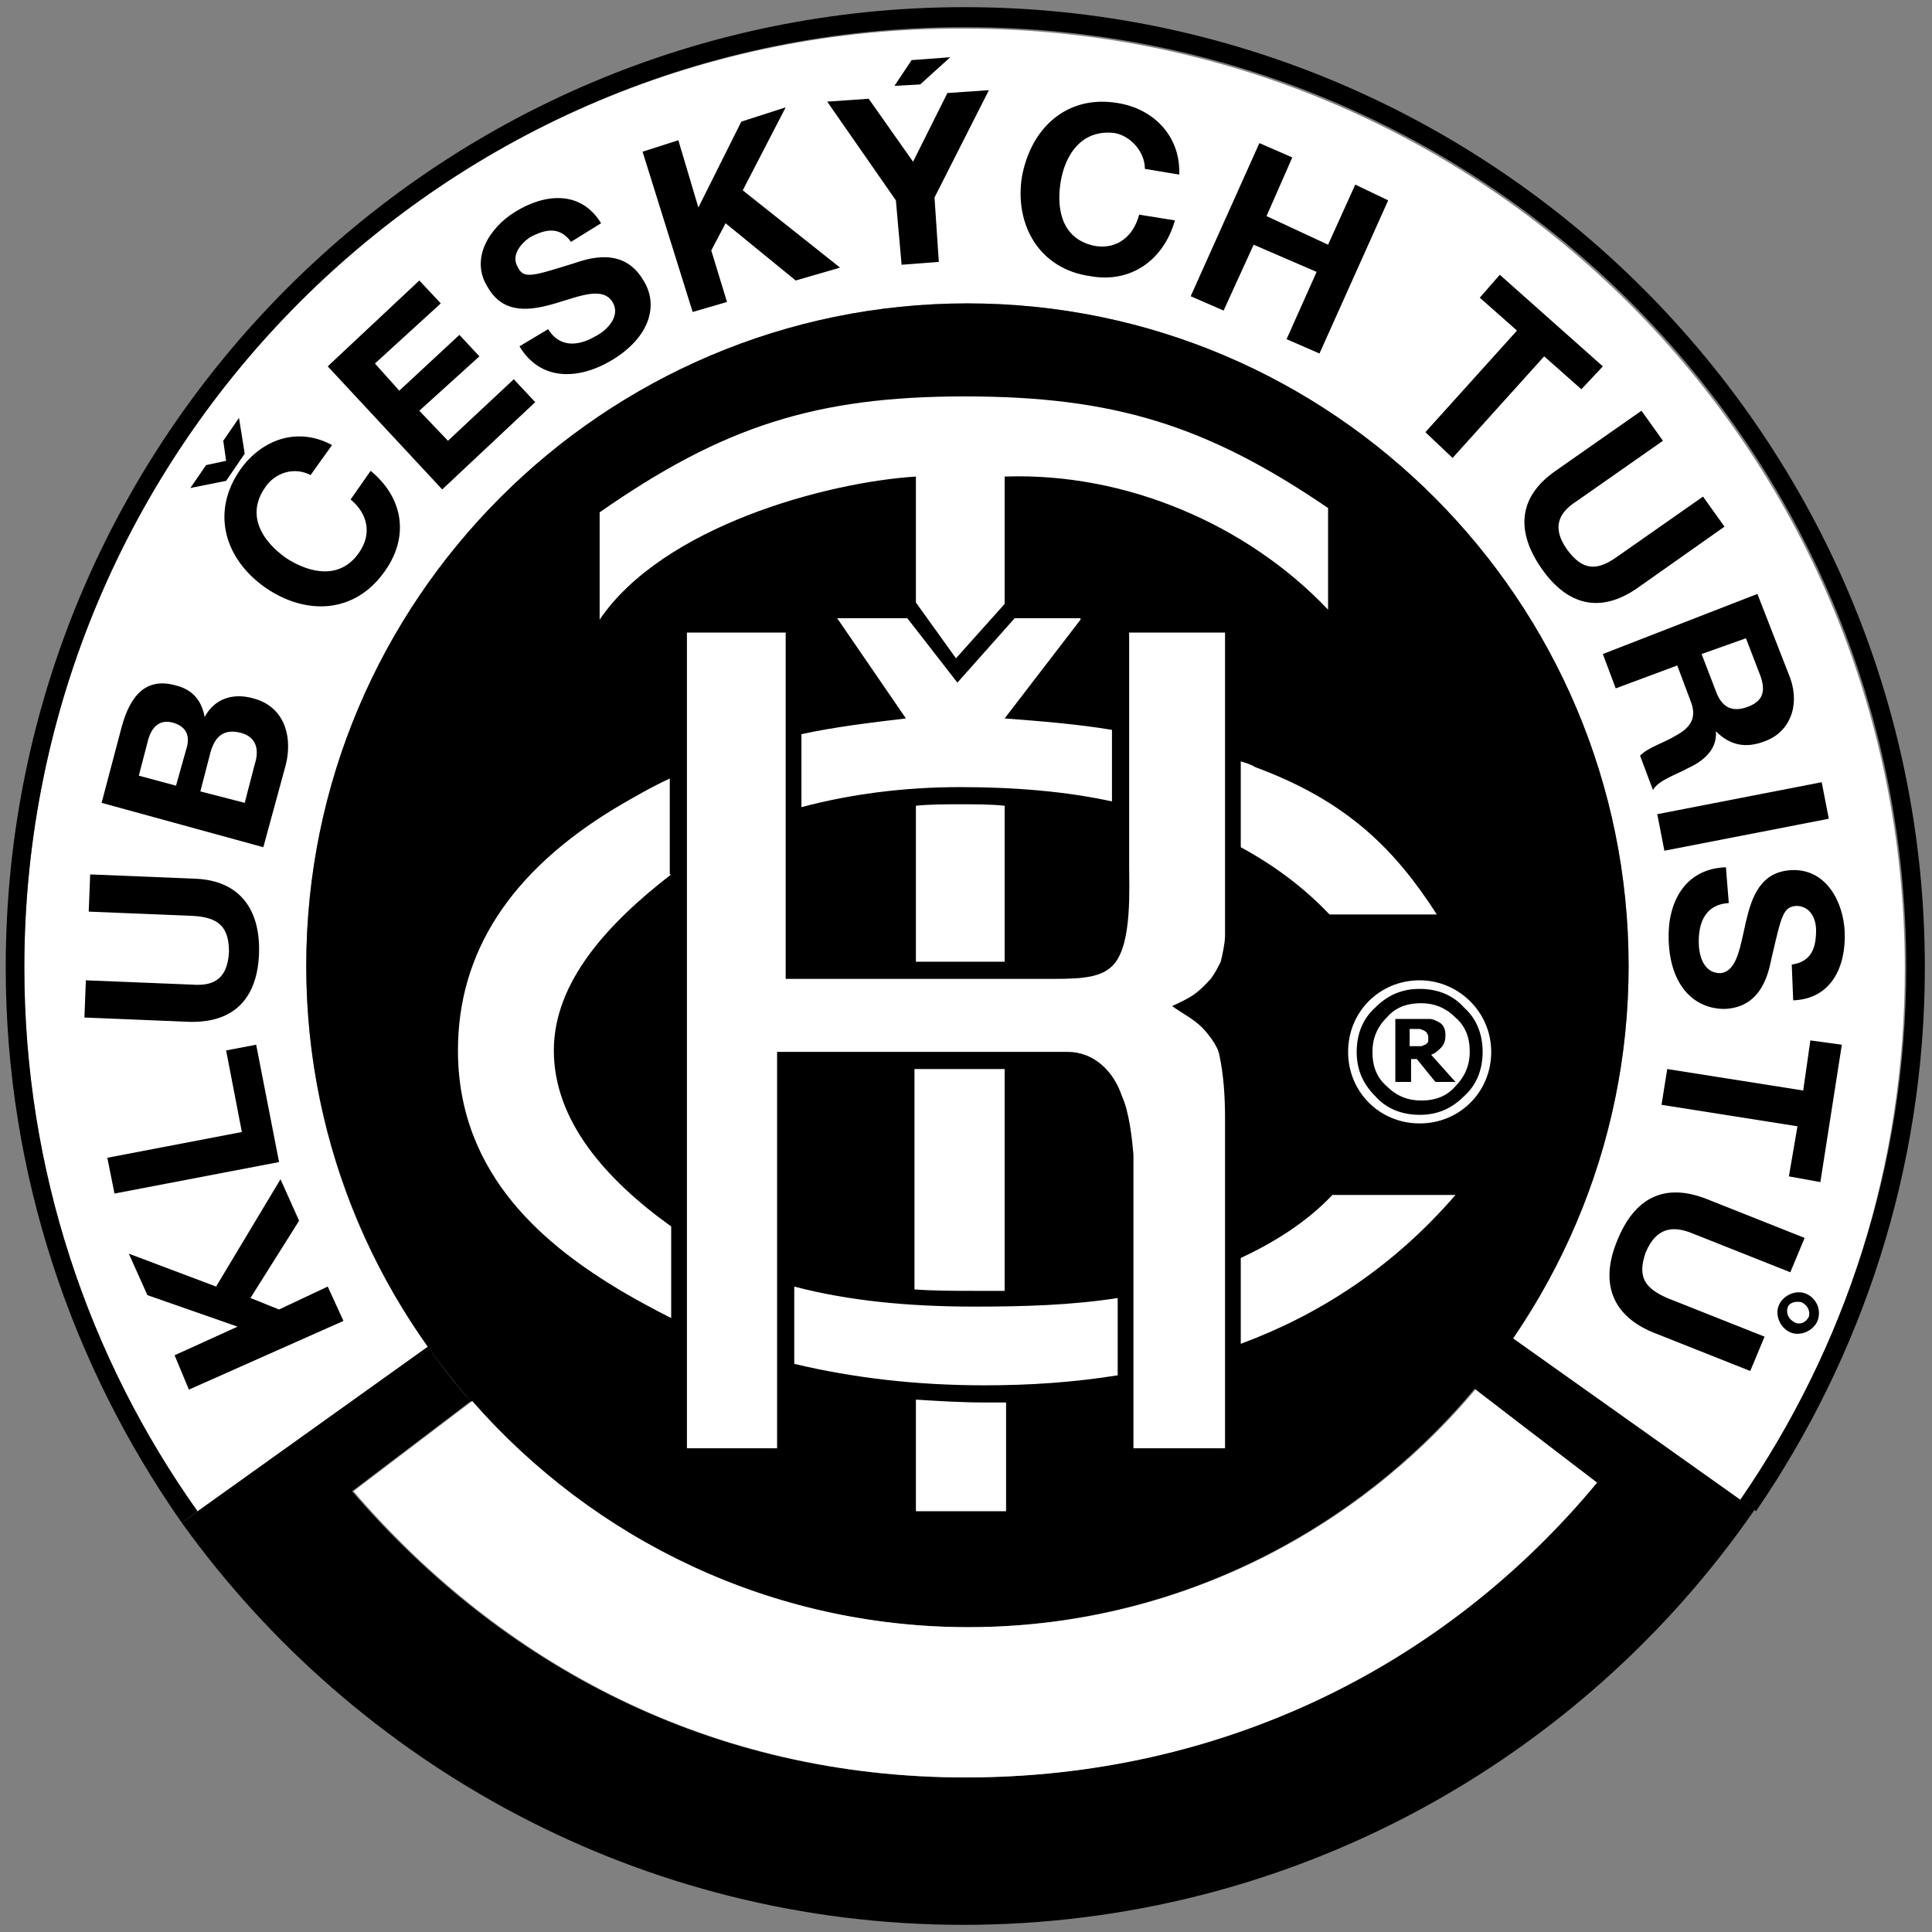
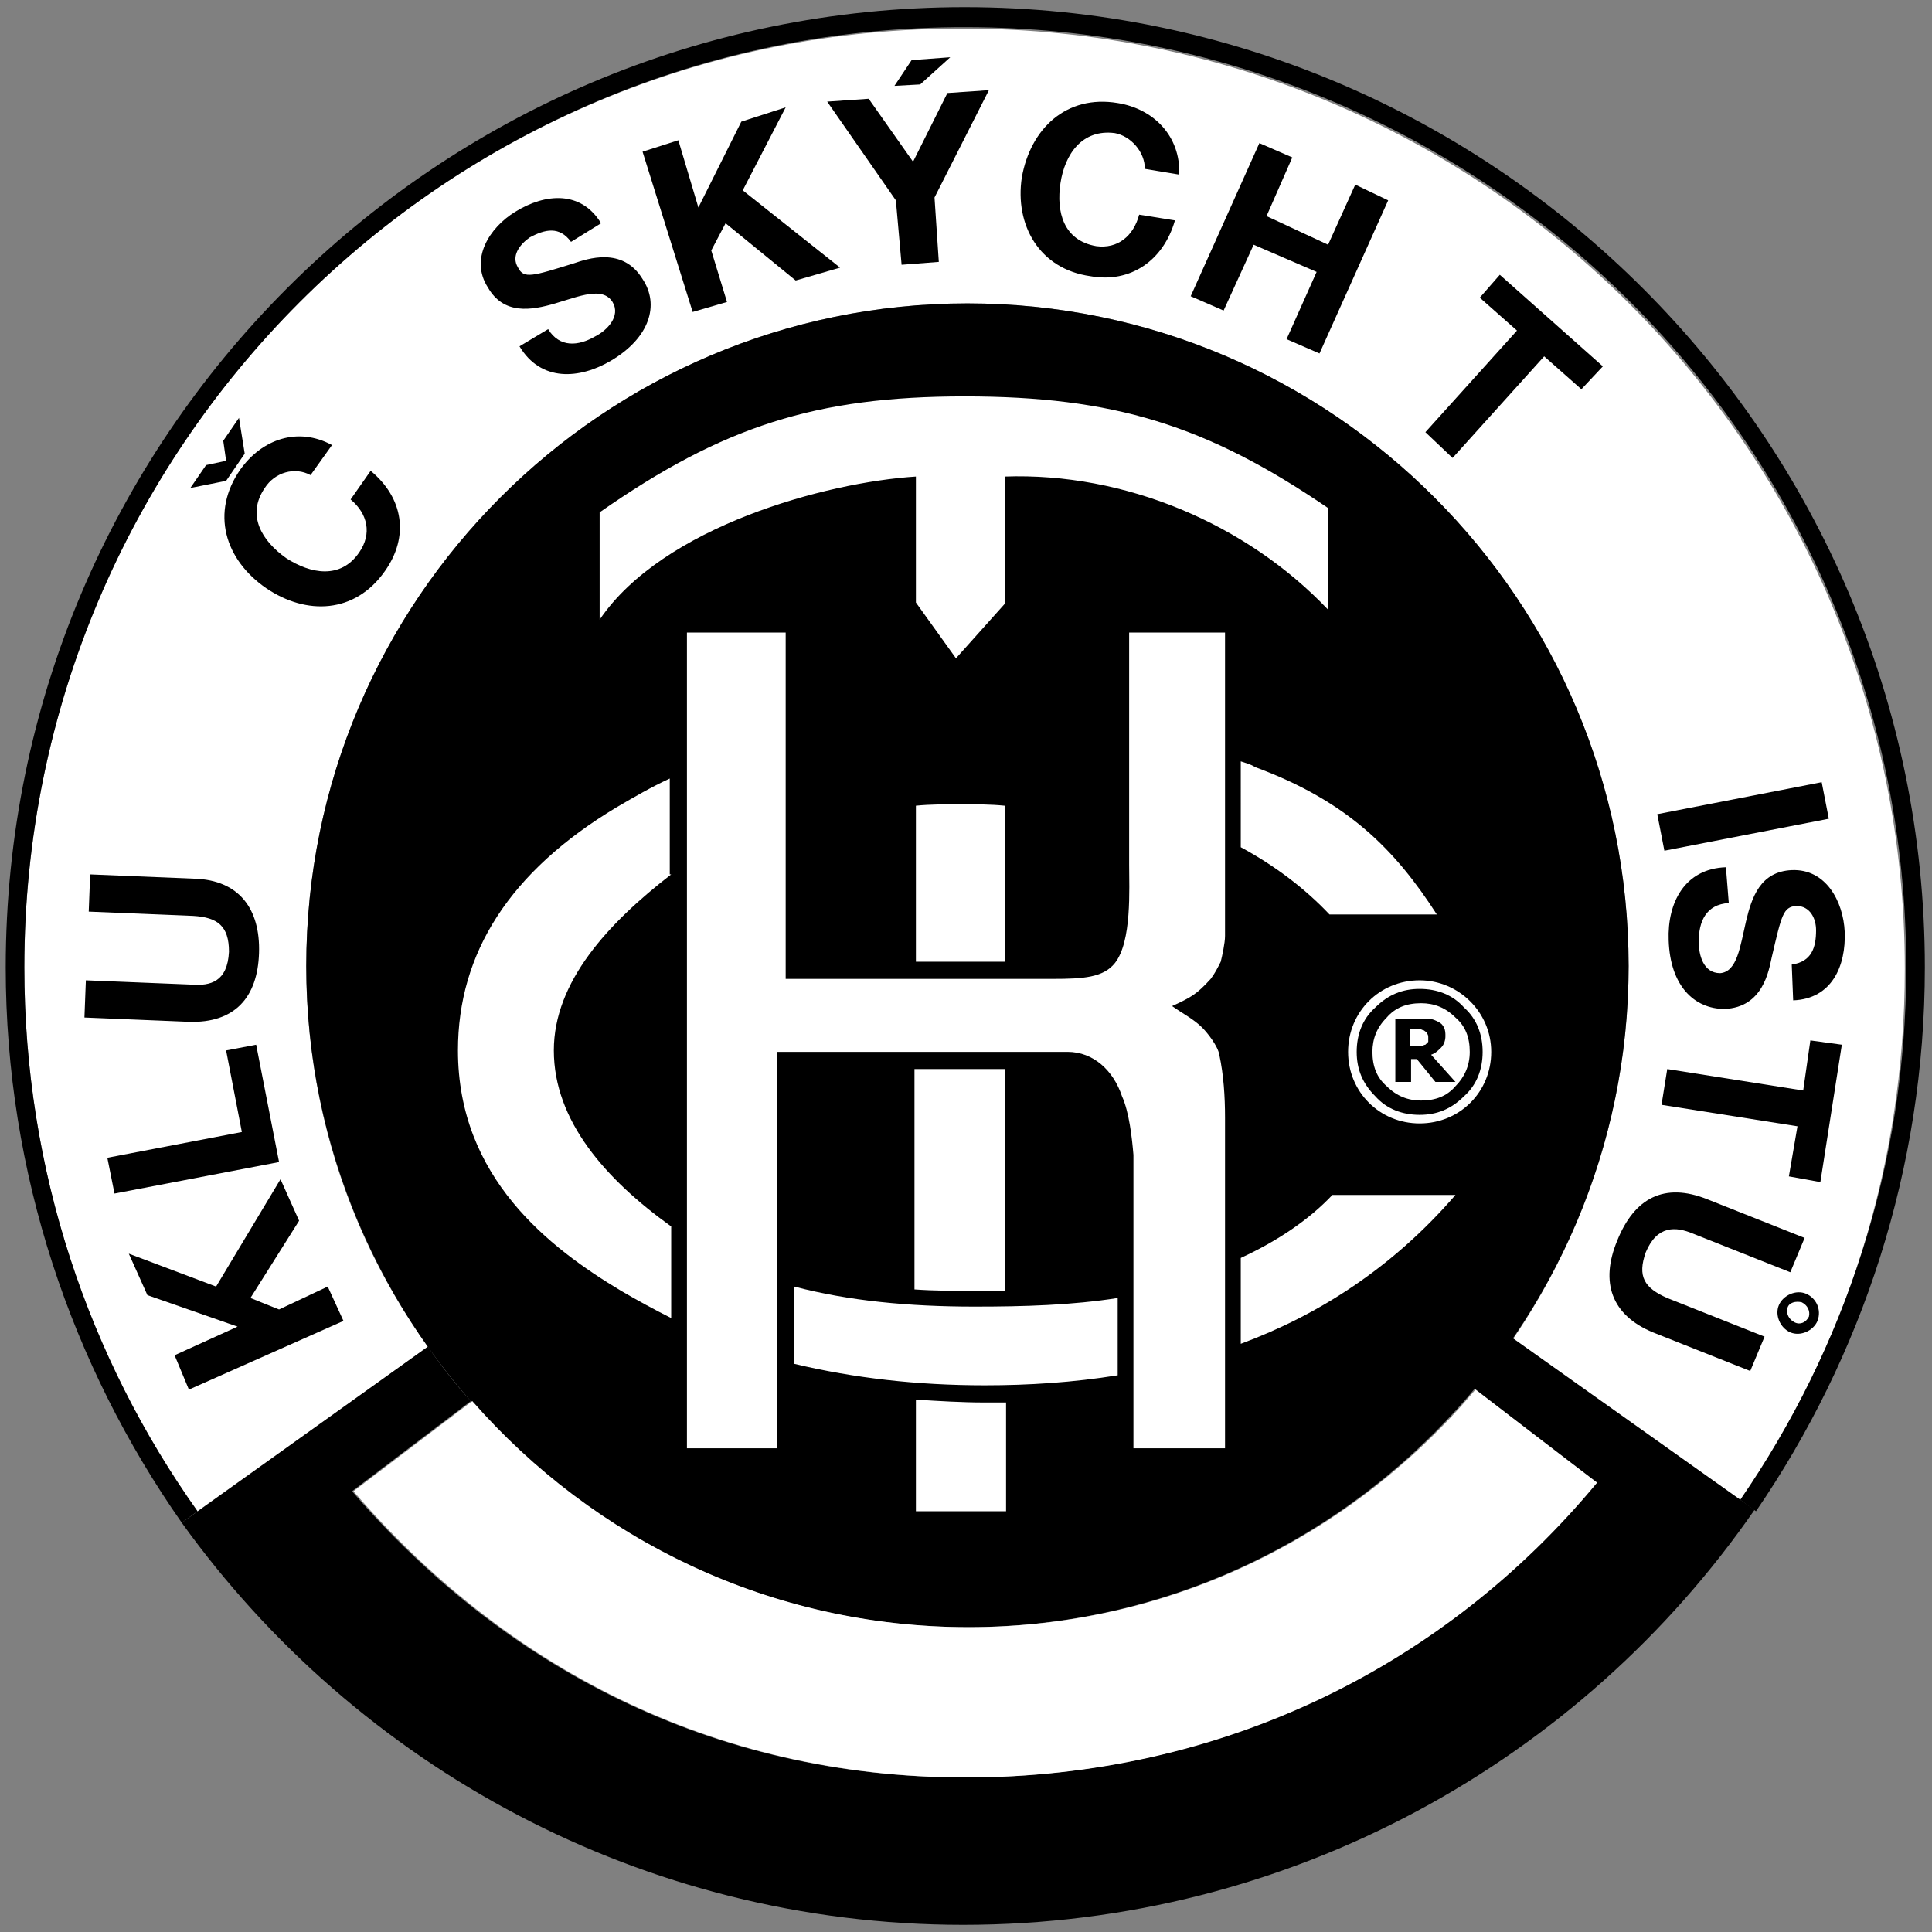
<svg xmlns="http://www.w3.org/2000/svg" version="1.1" id="Layer_1" x="0px" y="0px" viewBox="0 0 135 135" style="enable-background:new 0 0 135 135;" xml:space="preserve">
  <rect x="0" y="0" width="135" height="135" fill="#808080" stroke="none" />
  <style type="text/css">
	.st0{fill:#FFFFFF;}
</style>
  <g>
    <path class="st0" d="M67.6,21.2c25.5,0,46.2,20.8,46.2,46.3c0,9.7-3,18.6-8.1,26.1l15.9,11.3c7.3-10.6,11.5-23.4,11.5-37.2   c0-36.3-29.4-65.7-65.7-65.7C31.1,1.8,1.7,31.3,1.7,67.6c0,14.2,4.5,27.3,12.1,38l16.1-11.5c-5.4-7.5-8.5-16.7-8.5-26.6   C21.4,41.9,42.2,21.2,67.6,21.2" />
    <path d="M67.6,21.2c25.5,0,46.2,20.8,46.2,46.3c0,25.4-20.8,46.2-46.2,46.2c-25.4,0-46.2-20.8-46.2-46.2   C21.4,41.9,42.2,21.2,67.6,21.2" />
    <path d="M134.5,67.6c0,14.1-4.4,27.2-11.8,38l-1.1-0.8c7.3-10.6,11.6-23.4,11.6-37.2c0-36.3-29.4-65.7-65.7-65.7   C31.1,1.8,1.7,31.3,1.7,67.6c0,14.2,4.5,27.3,12.1,38l-1.1,0.8C5,95.4,0.4,82,0.4,67.6c0-37,30-67.1,67-67.1S134.5,30.6,134.5,67.6   " />
    <path d="M12.7,106.4l17.2-12.3c0.9,1.3,1.9,2.6,3,3.8l-8.3,6.3c10.4,12.1,25,20,42.8,20c17.9,0,33.5-7.8,44.1-20.6l-8.5-6.6   c0.9-1.1,1.8-2.3,2.7-3.5l16.9,12c-12.1,17.5-32.4,29-55.3,29C44.9,134.5,24.9,123.4,12.7,106.4" />
    <path class="st0" d="M103.1,97.1c-8.5,10.1-21.2,16.6-35.4,16.6c-13.8,0-26.2-6.1-34.7-15.8l-8.3,6.3c10.4,12.1,25,20,42.8,20   c17.9,0,33.5-7.8,44.1-20.6L103.1,97.1z" />
  </g>
  <polygon points="24,92.3 22.9,89.9 19.5,91.5 17.5,90.7 20.9,85.3 19.6,82.4 15.1,89.9 9,87.6 10.3,90.5 16.6,92.7 12.2,94.7   13.2,97.1 " />
  <polygon points="19.5,81.2 17.9,73 15.8,73.4 16.9,79.1 7.5,80.9 8,83.4 " />
  <g>
    <path d="M6.3,61.1l-0.1,2.6l7.3,0.3c1.7,0.1,2.5,0.7,2.5,2.5c-0.1,2.1-1.3,2.4-2.6,2.3L6,68.5l-0.1,2.6l7.3,0.3   c3.2,0.1,4.8-1.7,4.9-4.8c0.1-3.1-1.4-5.1-4.5-5.2L6.3,61.1z" />
-     <path d="M9.7,54.2l0.6-2.3c0.2-0.9,0.7-1.7,1.8-1.4c1,0.3,1.2,1,0.9,1.9l-0.7,2.5L9.7,54.2z M18.4,59.2l1.5-5.5   c0.6-2,0.1-4.3-2.2-4.9c-1.4-0.4-2.7,0-3.4,1.3c-0.2-1.1-0.8-1.9-2-2.2c-2.1-0.6-3.2,0.7-3.8,2.9l-1.4,5.3L18.4,59.2z M14,55.3   l0.7-2.7c0.3-1.1,0.9-1.7,2.1-1.4c1.2,0.3,1.3,1.3,1,2.2l-0.7,2.7L14,55.3z" />
    <path d="M16.7,29.2l-1.1,1.6l0.2,1.4l-1.4,0.3l-1.1,1.6l2.5-0.5l1.3-1.9L16.7,29.2z M23.2,31.1c-2.4-1.3-4.9-0.4-6.4,1.7   c-2.1,3-1.1,6.3,1.8,8.3c2.8,1.9,6.2,1.8,8.3-1.2c1.7-2.4,1.3-5.1-1-7l-1.4,2c1.2,1,1.5,2.4,0.6,3.7c-1.3,1.9-3.4,1.5-5.1,0.4   c-1.7-1.2-2.8-3-1.5-4.9c0.7-1.1,2.1-1.5,3.2-0.9L23.2,31.1z" />
  </g>
-   <polygon points="30.9,34.2 37.4,28.1 35.9,26.5 31.3,30.8 29.3,28.7 33.5,24.9 32.1,23.4 27.9,27.3 26.2,25.4 30.8,21.2 29.3,19.6   22.9,25.6 " />
  <g>
    <path d="M36.3,24.2c1.5,2.5,4.2,2.3,6.4,1c2.7-1.6,3.4-3.9,2.2-5.7c-1.4-2.3-3.9-1.4-4.8-1.1c-2.9,0.9-3.5,1.1-3.9,0.3   c-0.5-0.8,0.1-1.6,0.8-2.1c1.1-0.6,2.1-0.8,2.9,0.3l2.1-1.3c-1.4-2.3-3.9-2.1-6-0.8c-1.8,1.1-3.2,3.3-1.9,5.3   c1.1,1.9,3,1.6,4.7,1.1c1.7-0.5,3.3-1.2,4-0.1c0.6,1-0.4,2-1.2,2.4c-1.2,0.7-2.5,0.8-3.3-0.5L36.3,24.2z" />
  </g>
  <polygon points="48.4,21.8 50.8,21.1 49.7,17.5 50.7,15.6 55.6,19.6 58.7,18.7 51.9,13.3 54.9,7.5 51.8,8.5 48.8,14.5 47.4,9.8   44.9,10.6 " />
  <path d="M66.4,4l-2.7,0.2l-1.2,1.8l1.8-0.1L66.4,4z M63,18.5l2.6-0.2l-0.3-4.5l3.8-7.5l-2.9,0.2l-2.4,4.8l-3.1-4.4l-2.9,0.2l4.8,6.9  L63,18.5z" />
  <g>
    <path d="M82.4,12.2c0.1-2.7-1.8-4.6-4.3-5C74.5,6.6,72,9,71.4,12.4c-0.5,3.3,1.2,6.4,4.8,6.9c2.8,0.5,5.1-1.1,5.9-3.9L79.6,15   c-0.4,1.5-1.5,2.4-3,2.2c-2.3-0.4-2.8-2.4-2.5-4.4c0.3-2,1.5-3.8,3.8-3.5C79,9.5,80,10.6,80,11.8L82.4,12.2z" />
  </g>
  <polygon points="83.2,20.7 85.5,21.7 87.6,17.1 92,19 89.9,23.7 92.2,24.7 97,14 94.7,12.9 92.8,17.1 88.5,15.1 90.3,11 88,10 " />
  <polygon points="99.6,30.2 101.5,32 107.9,24.9 110.5,27.2 112,25.6 104.8,19.2 103.4,20.8 106,23.1 " />
  <g>
-     <path d="M120.5,36.8l-1.5-2.1l-6,4.2c-1.4,1-2.4,1-3.5-0.5c-1.2-1.7-0.4-2.7,0.7-3.4l6-4.2l-1.5-2.1l-6,4.2c-2.6,1.8-2.8,4.2-1,6.8   c1.8,2.6,4.1,3.2,6.7,1.4L120.5,36.8z" />
-     <path d="M122,44.6l1,2.6c0.4,1.1,0.2,1.8-0.9,2.2c-1.1,0.4-1.8,0-2.2-1.1l-1-2.6L122,44.6z M112,45.7l0.9,2.4l4.3-1.6l0.9,2.4   c0.5,1.2,0.1,1.9-1,2.5c-0.8,0.5-1.9,0.8-2.5,1.4l0.9,2.4c0.4-0.7,1.7-1.1,2.4-1.5c1.1-0.5,2.1-1.3,2-2.6l0,0c1,1,2.1,1.2,3.4,0.7   c1.7-0.6,2.5-2.4,1.8-4.4l-2.3-5.9L112,45.7z" />
-   </g>
+     </g>
  <rect x="115.9" y="55.7" transform="matrix(0.982 -0.191 0.191 0.982 -8.649 24.331)" width="11.7" height="2.6" />
  <g>
    <path d="M120.6,60.6c-2.9,0.1-4.1,2.5-4,5.1c0.1,3.2,1.8,4.8,3.9,4.8c2.7-0.1,3.1-2.7,3.3-3.6c0.7-3,0.8-3.5,1.7-3.6   c1,0,1.4,0.9,1.4,1.7c0,1.2-0.3,2.2-1.7,2.4l0.1,2.5c2.7-0.1,3.7-2.4,3.6-4.8c-0.1-2.1-1.3-4.4-3.7-4.3c-2.2,0.1-2.8,1.9-3.2,3.6   c-0.4,1.7-0.6,3.5-1.8,3.6c-1.2,0-1.5-1.3-1.5-2.2c0-1.4,0.5-2.6,2.1-2.7L120.6,60.6z" />
  </g>
  <polygon points="116.5,74.7 116.1,77.2 125.6,78.7 125,82.2 127.2,82.6 128.7,73 126.5,72.7 126,76.2 " />
  <g>
    <path d="M126.2,90.4c-0.7-0.3-1.6,0.1-1.9,0.8c-0.3,0.7,0.1,1.6,0.8,1.9c0.7,0.3,1.6-0.1,1.9-0.8C127.3,91.5,126.9,90.7,126.2,90.4    M125.9,91c0.4,0.2,0.6,0.6,0.5,1c-0.2,0.4-0.6,0.6-1,0.4c-0.4-0.2-0.6-0.6-0.5-1C125,91,125.5,90.9,125.9,91 M122.3,95.8l1-2.4   l-6.8-2.7c-1.6-0.7-2.1-1.5-1.5-3.2c0.8-1.9,2.1-1.8,3.3-1.3l6.8,2.7l1-2.4l-6.8-2.7c-3-1.2-5.1-0.1-6.3,2.9   c-1.2,2.9-0.4,5.2,2.5,6.4L122.3,95.8z" />
    <path class="st0" d="M70.2,33.3v8.9l-3.4,3.8L64,42.1v-8.8c-6.3,0.4-17.7,3.5-22.1,10v-7.5c8.6-6,15.1-8.1,25.5-8.1   c10.4,0,16.9,2,25.4,7.8v7.1C87.1,36.6,78.6,33,70.2,33.3" />
    <path class="st0" d="M64,105.6v-7.8c1.6,0.1,3.2,0.2,4.8,0.2c0.5,0,1,0,1.5,0v7.6H64z" />
    <path class="st0" d="M70.2,74.7v15.5c-0.7,0-1.4,0-2.1,0c-1.4,0-2.8,0-4.2-0.1V74.7H70.2z" />
    <path class="st0" d="M70.2,56.3v10.9H64V56.3c1-0.1,2.1-0.1,3.1-0.1C68.2,56.2,69.2,56.2,70.2,56.3" />
-     <path class="st0" d="M75.5,43.3l-5.3,6.9c2.6,0.2,5.1,0.4,7.5,0.8V56c-3.2-0.7-6.8-1-10.6-1c-4,0-7.7,0.5-11.1,1.4v-5.1   c2.3-0.5,4.8-0.8,7.3-1.1l-4.8-7h4.9l3.5,4.5l4-4.5H75.5z" />
    <path class="st0" d="M86.7,87.9c2.6-1.2,4.8-2.7,6.4-4.4h8.6c-4.4,5.1-9.6,8.4-15,10.4L86.7,87.9z" />
    <path class="st0" d="M55.5,89.9c3.8,1,8,1.4,12.6,1.4c3.5,0,6.8-0.1,10-0.6v5.4c-3.1,0.5-6.2,0.7-9.3,0.7c-4.7,0-9.1-0.5-13.3-1.5   V89.9z" />
    <path class="st0" d="M46.9,61.1c-4.4,3.4-8.2,7.5-8.2,12.3c0,4.9,3.6,9,8.2,12.3v6.4c-1.2-0.6-2.3-1.2-3.5-1.9   c-5-3-11.4-7.9-11.4-16.8c0-6.8,3.6-12.5,11.1-17c1.2-0.7,2.4-1.4,3.7-2V61.1z" />
    <path class="st0" d="M86.7,53.2c0.3,0.1,0.7,0.2,1,0.4c6.5,2.4,9.8,5.8,12.7,10.3h-7.5c-1.7-1.8-3.8-3.4-6.2-4.7L86.7,53.2z" />
-     <path class="st0" d="M48,101.2h6.3V73.5h20.3c1.8,0,3.2,1.3,3.8,3.1c0.5,1.1,0.7,2.9,0.8,4.1v20.5h6.4V78.1c0-1.5-0.1-3-0.4-4.4   c-0.1-0.6-0.8-1.5-1.2-1.9c-0.6-0.6-1.4-1-2.1-1.5c1.3-0.6,1.7-0.8,2.7-1.9c0.3-0.4,0.5-0.8,0.7-1.2c0.1-0.4,0.3-1.3,0.3-1.8V44.2   h-6.7v16.2c0,1.7,0.2,5.4-1,6.9c-0.8,1-2.2,1.1-4.3,1.1H54.9V44.2H48V101.2z" />
+     <path class="st0" d="M48,101.2h6.3V73.5h20.3c1.8,0,3.2,1.3,3.8,3.1c0.5,1.1,0.7,2.9,0.8,4.1v20.5h6.4V78.1c0-1.5-0.1-3-0.4-4.4   c-0.1-0.6-0.8-1.5-1.2-1.9c-0.6-0.6-1.4-1-2.1-1.5c1.3-0.6,1.7-0.8,2.7-1.9c0.3-0.4,0.5-0.8,0.7-1.2c0.1-0.4,0.3-1.3,0.3-1.8V44.2   h-6.7v16.2c0,1.7,0.2,5.4-1,6.9c-0.8,1-2.2,1.1-4.3,1.1H54.9V44.2H48V101.2" />
    <path class="st0" d="M99.2,78.5c2.8,0,5-2.2,5-5c0-2.8-2.3-5-5-5c-2.8,0-5,2.2-5,5C94.2,76.3,96.4,78.5,99.2,78.5" />
    <path d="M103.6,73.5c0,1.2-0.4,2.3-1.3,3.1c-0.9,0.9-1.9,1.3-3.1,1.3c-1.2,0-2.3-0.4-3.1-1.3c-0.9-0.9-1.3-1.9-1.3-3.1   c0-1.2,0.4-2.3,1.3-3.1c0.9-0.9,1.9-1.3,3.1-1.3c1.2,0,2.3,0.4,3.1,1.3C103.2,71.2,103.6,72.3,103.6,73.5" />
    <path class="st0" d="M102.7,73.5c0-1-0.3-1.8-1-2.4c-0.7-0.7-1.5-1-2.4-1c-1,0-1.8,0.3-2.4,1c-0.7,0.7-1,1.5-1,2.4   c0,1,0.3,1.8,1,2.4c0.7,0.7,1.5,1,2.4,1c1,0,1.8-0.3,2.4-1C102.3,75.3,102.7,74.5,102.7,73.5" />
    <path d="M101.7,75.6h-1.4L99,74h-0.4v1.6h-1.1v-4.4h1.7c0.3,0,0.6,0,0.7,0c0.2,0,0.4,0.1,0.6,0.2c0.2,0.1,0.3,0.2,0.4,0.4   c0.1,0.2,0.1,0.4,0.1,0.6c0,0.3-0.1,0.6-0.3,0.8c-0.2,0.2-0.4,0.4-0.7,0.5L101.7,75.6z" />
    <path class="st0" d="M99.8,72.5c0-0.1,0-0.2-0.1-0.3c0-0.1-0.1-0.1-0.2-0.2c-0.1,0-0.2-0.1-0.3-0.1c-0.1,0-0.2,0-0.4,0h-0.3v1.2   h0.3c0.2,0,0.3,0,0.5,0c0.1,0,0.2-0.1,0.3-0.1c0.1-0.1,0.1-0.1,0.2-0.2C99.8,72.7,99.8,72.6,99.8,72.5" />
  </g>
</svg>